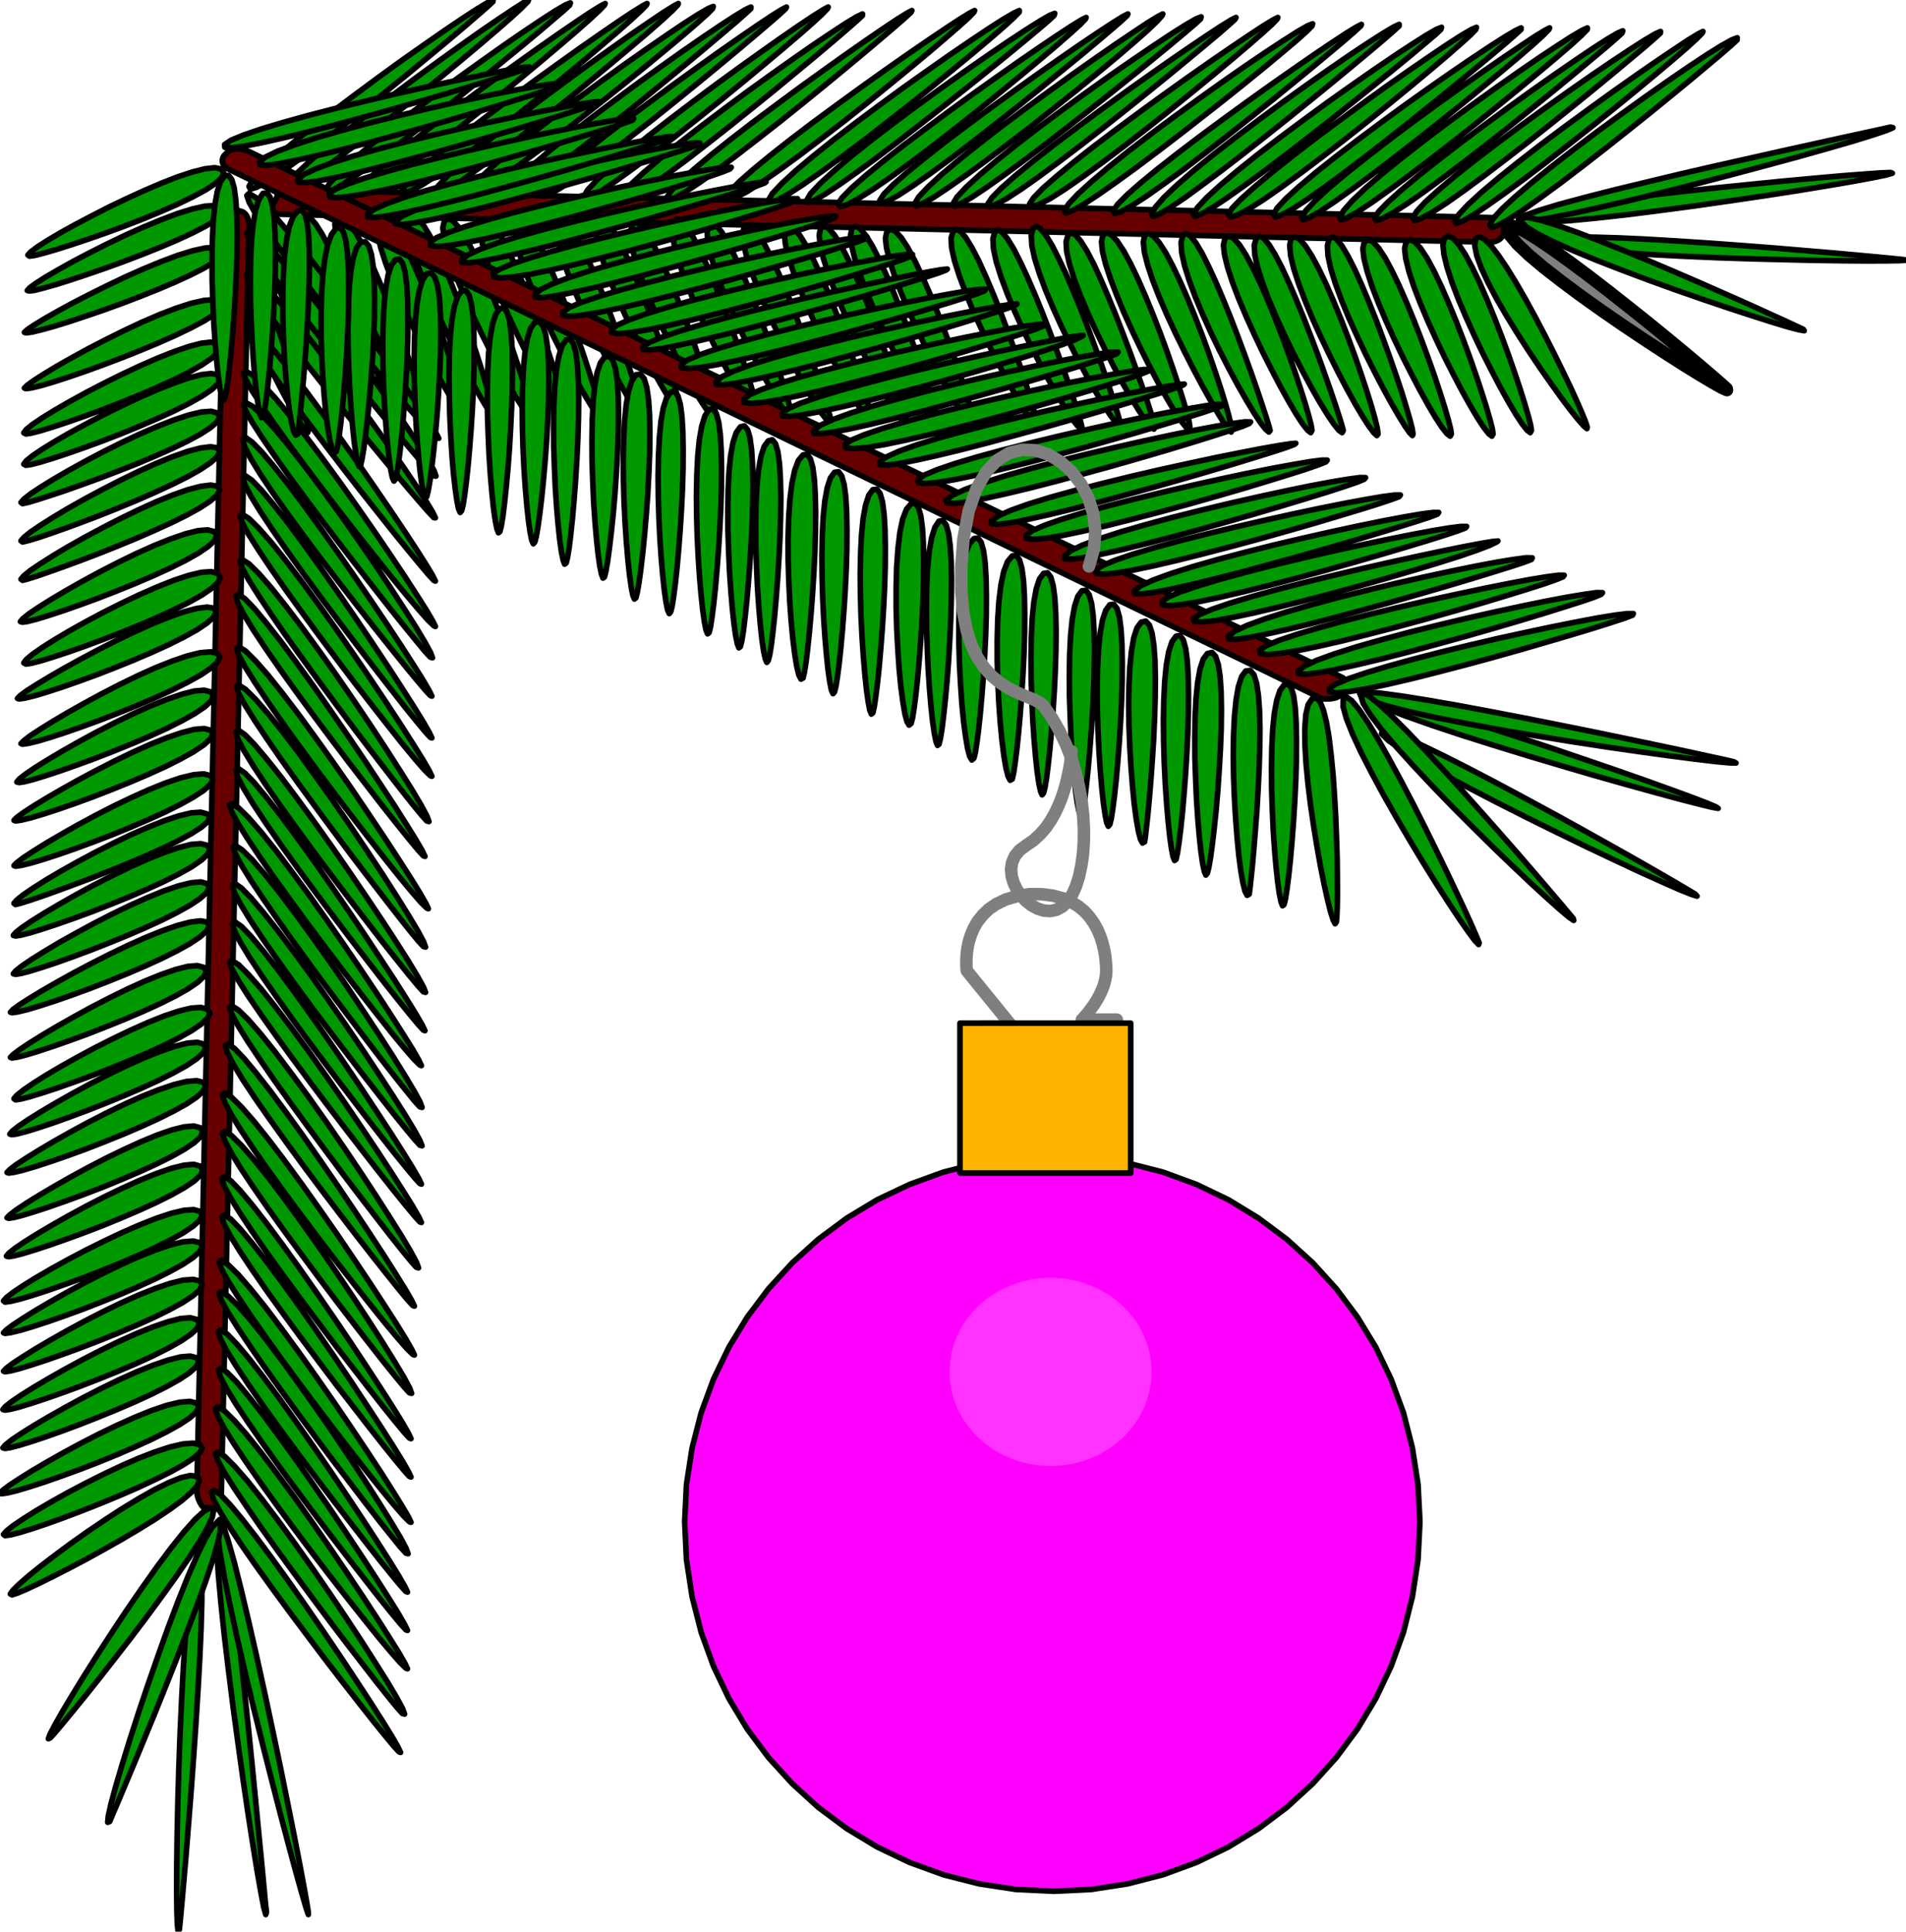
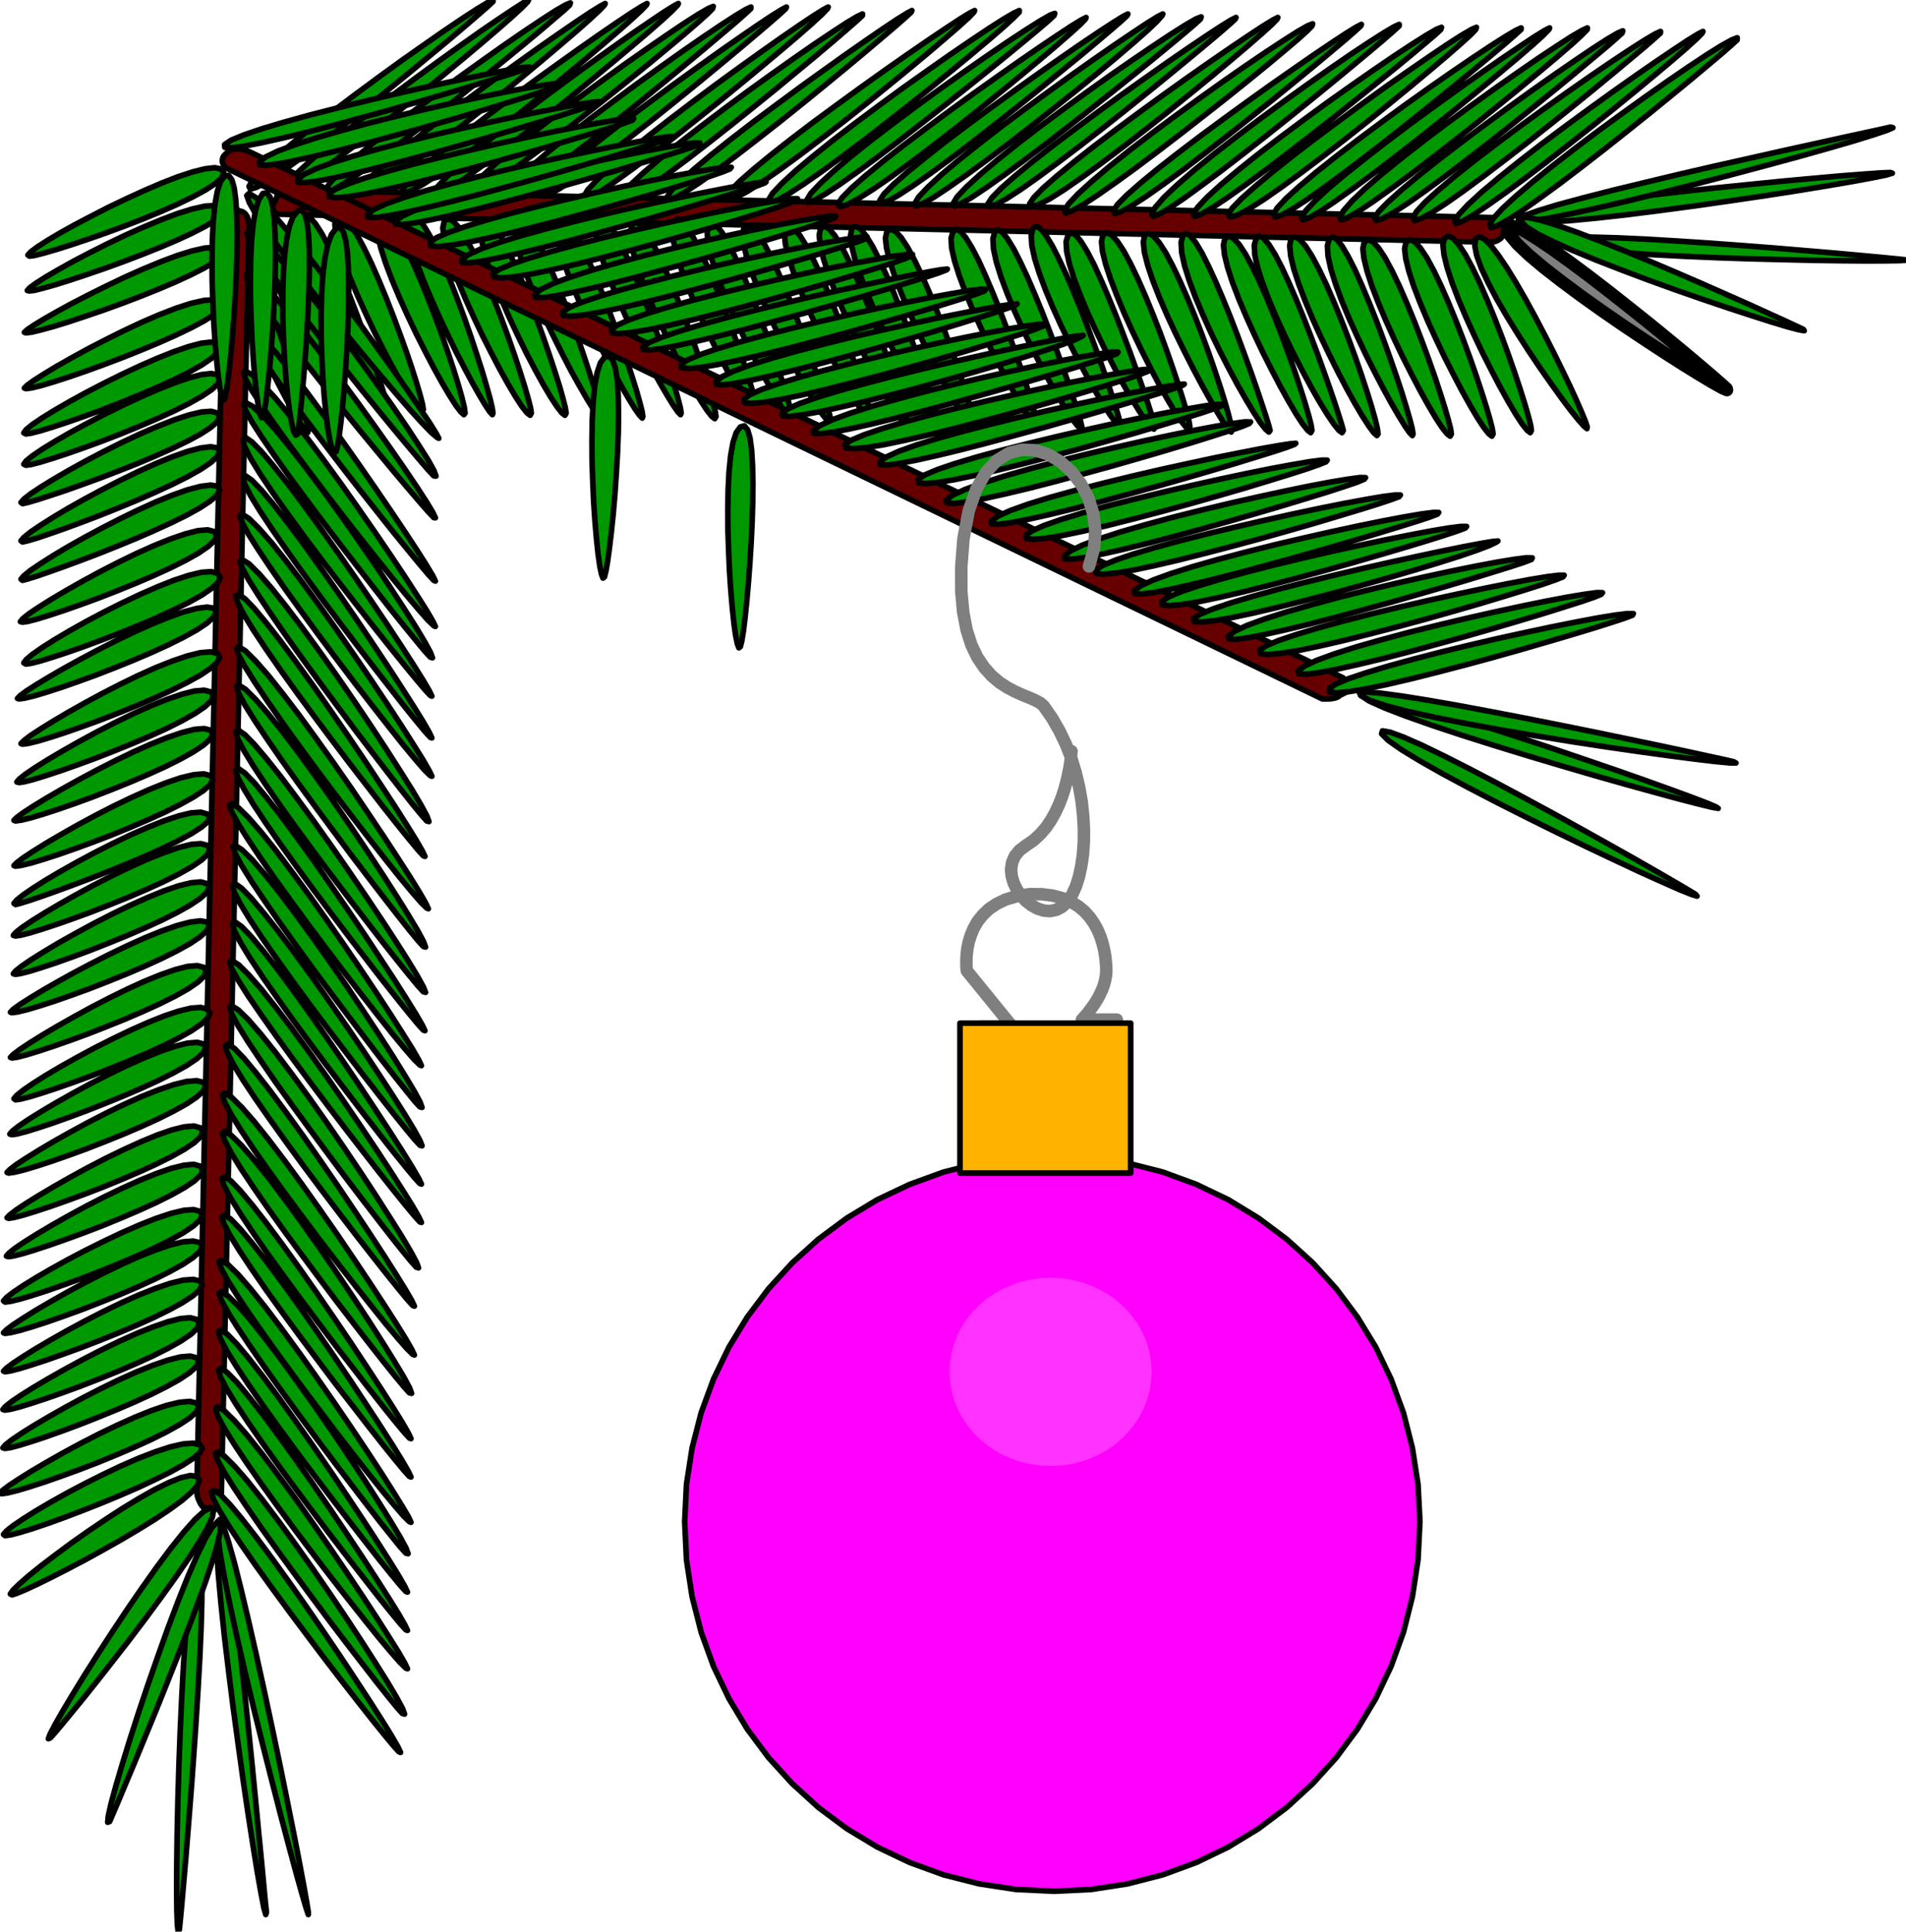
<svg xmlns="http://www.w3.org/2000/svg" width="1266" height="1282.467" fill-rule="evenodd" stroke-linecap="round" preserveAspectRatio="none" viewBox="0 0 18991 19238">
  <style>.pen1,.pen2{stroke:#7f7f7f;stroke-width:125;stroke-linejoin:round}.pen2{stroke:#000;stroke-width:56}.brush2{fill:#600}.brush3{fill:#009800}</style>
  <path fill="none" d="M9773 10225h313l-452-556-1-7-3-22-1-35v-45l3-54 7-60 13-65 21-67 29-69 38-67 51-64 62-60 77-52 92-44 109-32 128-21 123 1 109 14 96 26 84 35 73 45 62 51 52 58 43 62 35 64 28 66 21 66 16 65 11 61 6 57 4 50 1 43-3 46-8 45-12 45-15 43-19 42-20 40-22 38-23 36-23 32-22 30-20 26-19 22-15 17-12 14-8 8-2 2h347" class="pen1" />
  <path d="M2794 2134h-13l-12-3-10-3-10-5-9-6-8-6-7-7-5-8-4-9-3-8-2-9v-8l1-9 3-8 4-8 6-7 34-69v-6l3-7 3-6 12-12 7-6 9-6 9-5 10-4 11-5 36-9 13-2 26-2 12049 278 24 2 10 2 10 3 9 4 8 4 7 6 5 6 4 7 3 7 2 9v9l-1 10-3 11-4 12-5 12-35 35-1 13-3 12-3 11-5 10-14 18-8 7-10 7-10 6-11 6-11 4-12 4-12 3-13 2-13 1h-12z" class="pen2 brush2" />
  <path d="m7551 4114-12 22-31-24-49-63-63-96-74-125-81-147-86-164-86-175-85-181-79-181-71-176-60-164-44-148-27-126-5-97 20-65 32-26 43 22 53 63 60 98 66 128 70 152 72 169 72 180 70 186 67 184 62 178 55 166 45 146 35 121 23 90zm1493 104-12 16-31-28-50-66-63-99-74-125-82-148-86-164-89-176-86-181-82-181-74-176-63-166-48-150-31-129-11-102 14-70 38-20 47 26 56 66 63 100 67 130 70 152 73 169 72 180 70 186 67 185 63 179 56 166 47 149 38 124 27 95zm1771-4028 7-16-51 26-101 62-143 94-178 120-205 141-223 157-235 167-238 173-233 173-221 167-201 157-173 142-136 120-93 95-41 62 20 28 70-20 112-59 148-94 178-123 199-146 216-162 224-174 226-179 221-179 210-172 192-160 166-141 135-118 97-88zm8160 2396 15 6-65 4-134 2-193 1-242-2-279-4-307-7-324-8-330-11-327-14-311-16-287-19-252-22-206-25-149-27-82-32-10-26 68-17 135-8 193 1 240 7 277 13 304 18 321 21 327 24 323 25 310 26 286 24 251 23 207 19 153 15zm-139-868 19 7-65 19-139 28-200 37-252 43-293 48-323 50-340 50-349 50-346 46-331 42-306 34-271 26-223 15-166 3-96-12-20-28 65-32 139-36 200-38 252-40 293-40 323-41 341-40 348-38 346-35 331-33 307-28 270-24 223-17 166-12z" class="pen2 brush3" />
  <path d="m18836 1266 25 6-60 26-134 45-197 61-249 72-291 82-321 87-341 91-349 91-347 87-333 82-309 72-274 60-228 45-171 26-102 5-26-21 61-36 136-49 198-60 252-68 293-75 323-78 342-82 351-81 348-78 333-75 309-68 272-60 225-49 166-36z" class="pen2 brush3" />
  <path d="m17968 3280 9 14-56-10-114-30-162-49-201-64-232-76-254-86-267-93-271-98-266-100-252-98-230-95-198-89-159-80-109-68-51-54 6-34 66-3 118 25 161 49 197 69 225 85 245 98 258 106 261 111 257 111 245 108 226 100 198 90 163 74 119 55z" class="pen2 brush3" />
  <path d="m17204 3871 3 14-48-21-93-52-131-78-162-100-186-119-202-132-211-141-213-147-208-148-195-145-176-137-150-126-115-110-75-90-26-66 16-29 60 11 98 48 128 79 154 104 175 126 188 140 196 151 199 157 196 156 186 152 171 141 151 127 124 106 92 80z" style="fill:#7f7f7f;stroke:#000;stroke-width:125;stroke-linejoin:round" />
  <path d="m15815 4252-3 17-31-26-55-62-76-94-91-121-102-142-111-158-113-168-113-175-108-175-99-170-85-161-68-145-46-126-20-99 10-70 34-20 52 24 65 64 76 99 85 126 91 148 95 165 96 176 95 181 91 179 85 173 77 160 65 142 51 118 36 88zm-556 35-12 22-31-24-50-63-63-96-74-125-82-147-86-164-89-175-86-181-82-181-74-175-63-165-48-148-31-125-11-98 14-65 38-26 49 22 57 63 65 99 69 128 73 151 74 169 74 181 72 185 68 185 62 178 55 165 46 146 35 121 23 90zm-382 35-12 22-31-24-50-63-63-96-74-125-82-147-86-164-89-175-86-181-82-181-74-176-63-164-48-148-31-126-11-97 14-65 38-26 49 22 57 63 65 98 69 128 73 152 74 169 74 180 72 186 68 184 62 178 55 166 46 146 35 121 23 90zm-416 0-12 22-31-24-50-63-63-96-74-125-82-147-86-164-89-175-86-181-82-181-74-176-63-164-48-148-31-126-11-97 14-65 38-26 48 22 58 63 64 98 69 128 73 152 74 169 74 180 72 186 68 184 63 178 55 166 46 146 35 121 23 90zm-382 0-6 16-28-28-46-66-61-99-73-125-81-148-86-164-89-176-86-181-82-181-73-176-61-166-47-150-28-129-6-102 19-70 32-20 43 27 53 68 60 102 67 132 69 154 72 171 73 183 70 187 67 186 62 178 55 166 45 147 35 121 23 90zm-348 0-12 16-31-28-49-66-64-99-74-125-82-148-86-164-88-176-87-181-82-181-73-176-63-166-49-150-31-129-10-102 13-70 38-20 49 26 57 66 65 101 69 129 73 152 74 170 74 180 72 186 68 185 62 178 55 167 46 148 35 124 23 95zm-347-35-12 22-33-24-50-63-65-96-77-125-84-147-88-164-90-175-88-181-83-181-74-175-62-165-47-148-28-125-6-98 19-65 32-26 43 22 53 63 61 99 67 128 70 151 73 169 74 181 72 185 70 185 64 178 58 165 50 146 39 121 28 90zm-312 0-12 22-31-24-50-63-63-96-74-125-82-147-86-164-89-175-86-181-82-181-74-175-63-165-48-148-31-125-11-98 14-65 38-26 48 22 58 63 64 99 69 128 73 151 74 169 74 181 72 185 68 185 63 178 55 165 46 146 35 121 23 90zm-417 0-12 16-33-28-51-65-65-99-76-126-84-147-89-165-90-175-88-181-82-181-74-176-62-166-47-150-28-129-6-102 19-70 32-20 43 27 53 68 61 102 66 132 71 154 73 171 74 182 72 187 69 186 65 179 58 166 49 146 40 121 28 90zm-382 0-6 16-27-28-47-65-61-99-73-126-82-147-88-165-89-175-89-181-84-181-76-176-65-166-50-150-33-129-11-102 13-70 38-20 49 26 57 66 65 100 69 130 73 152 74 169 74 180 72 186 68 185 62 179 55 166 46 148 35 124 23 95zm-417-35-12 22-31-24-49-62-64-97-74-124-82-147-86-164-88-175-87-181-82-181-73-176-63-164-49-148-31-126-10-97 13-65 38-26 49 22 57 63 65 98 69 128 73 152 74 169 74 180 72 185 68 185 62 178 55 165 46 146 35 121 23 90zm-347 0-12 22-33-24-50-62-65-97-77-124-84-147-88-164-90-175-88-181-83-181-74-176-62-164-47-148-28-126-6-97 19-65 32-26 43 22 53 63 61 98 67 128 70 152 73 169 74 180 72 185 70 185 64 178 58 165 50 146 39 121 28 90zm-347-34-12 16-33-28-51-66-65-99-76-125-84-148-89-164-90-176-88-181-82-181-74-176-62-166-47-150-28-129-6-102 19-70 32-20 43 26 53 66 61 100 66 130 71 152 73 169 74 180 72 186 69 185 65 179 58 166 49 149 40 124 28 95zm-382 34-12 16-33-28-51-65-65-99-76-126-84-147-89-165-90-175-88-181-82-181-74-176-62-166-47-150-28-129-6-102 19-70 32-20 43 26 53 66 61 100 66 130 71 152 73 169 74 180 72 186 69 185 65 179 58 166 49 148 40 124 28 95zm-451-34-6 22-28-24-46-63-61-96-73-125-81-147-86-164-89-175-86-181-82-181-73-176-61-164-47-148-28-126-6-97 19-65 32-26 43 22 53 63 60 98 67 128 69 152 72 169 73 180 70 186 67 184 62 178 55 166 45 146 35 121 23 90zm-625 0-12 22-31-24-50-63-63-96-74-125-82-147-86-164-89-175-86-181-82-181-74-176-63-164-48-148-31-126-11-97 14-65 38-26 48 22 58 63 64 98 69 128 73 152 74 169 74 180 72 186 68 184 63 178 55 166 46 146 35 121 23 90zm-348 0-12 16-31-28-49-66-64-99-74-125-82-148-86-164-88-176-87-181-82-181-73-176-63-166-49-150-31-129-10-102 13-70 38-20 47 27 56 68 63 102 67 132 71 154 72 171 72 183 71 187 67 186 62 178 56 166 48 147 38 121 26 90zm-659-35-12 22-31-24-50-63-63-96-74-125-82-147-86-164-89-175-86-181-82-181-74-176-63-164-48-148-31-126-11-97 14-65 37-20 48 26 56 66 62 100 67 129 71 151 72 168 72 179 71 184 67 183 63 175 55 163 48 145 38 120 27 89zm-417 0-12 22-31-24-50-63-63-96-74-125-82-147-86-164-89-175-86-181-82-181-74-176-63-164-48-148-31-126-11-97 14-65 38-26 47 22 56 63 63 99 67 128 70 151 73 169 72 180 70 186 67 185 63 178 56 165 47 146 38 121 27 90zm-382 0-6 16-27-28-46-66-61-99-73-125-82-148-86-164-88-176-87-181-81-181-73-176-62-166-46-149-28-129-6-102 19-70 32-20 43 27 53 68 60 102 66 132 70 154 72 171 72 182 71 187 67 186 61 179 55 165 46 147 34 121 23 90zm-764-35-12 22-31-24-49-63-63-96-74-125-81-147-86-164-86-175-85-181-79-181-71-175-60-165-44-147-27-126-5-97 20-65 32-26 43 22 53 63 60 98 66 128 70 152 72 169 72 180 71 185 67 185 61 178 55 165 46 146 34 121 23 90zm-347-34-6 16-27-28-46-66-61-99-73-125-82-148-86-164-88-176-87-181-81-181-73-176-62-166-46-150-28-129-6-102 19-70 32-20 43 27 53 68 60 102 66 132 70 154 72 171 72 183 71 187 67 186 61 178 55 166 46 147 34 121 23 90zm-382 34-6 16-27-28-46-65-61-99-73-126-82-147-86-165-88-175-87-181-81-181-73-176-62-166-46-150-28-129-6-102 19-70 32-20 43 27 53 68 60 102 66 132 70 154 72 171 72 182 71 187 67 186 61 179 55 166 46 146 34 121 23 90zm-417 0-6 16-27-28-46-65-61-99-73-126-82-147-86-165-88-175-87-181-81-181-73-176-62-166-46-150-28-129-6-102 19-70 32-20 43 26 53 66 60 100 66 130 70 152 72 169 72 180 71 186 67 185 61 179 55 166 46 148 34 124 23 95zm-347-34-12 22-31-24-49-63-63-96-74-125-81-147-86-164-86-175-85-181-79-181-71-176-60-164-44-148-27-126-5-97 20-65 32-26 43 22 53 63 60 98 66 128 70 152 72 169 72 180 71 186 67 184 61 178 55 166 46 146 34 121 23 90zm-347 0-12 22-31-24-50-63-63-96-74-125-82-147-86-164-89-175-86-181-82-181-74-176-63-164-48-148-31-126-11-97 14-65 38-26 49 22 57 63 65 98 69 128 73 152 74 169 74 180 72 186 68 184 62 178 55 166 46 146 35 121 23 90zm-382 0-6 16-26-28-44-66-59-99-71-125-79-148-85-164-86-176-85-181-81-181-73-176-62-166-48-150-31-129-11-102 14-70 37-20 48 27 56 68 62 102 66 132 70 154 71 171 71 183 69 187 65 186 59 178 53 166 43 147 34 121 21 90zm-278 0-12 16-31-28-50-66-63-99-74-125-82-148-86-164-89-176-86-181-82-181-74-176-63-166-48-150-31-129-11-102 14-70 38-20 49 26 57 66 65 100 69 130 73 152 74 169 74 180 72 186 68 185 62 179 55 166 46 149 35 124 23 95zm-416-35-12 22-31-24-50-63-63-96-74-125-82-147-86-164-89-175-86-181-82-181-74-176-63-164-48-148-31-126-11-97 14-65 38-20 48 26 58 66 64 100 69 129 73 151 74 168 74 179 72 184 68 183 63 175 55 163 46 145 35 120 23 89zm-348 0-12 22-31-24-50-63-63-96-74-125-82-147-86-164-89-175-86-181-82-181-74-176-63-164-48-148-31-126-11-97 14-65 38-26 47 22 56 63 63 98 67 128 71 152 72 169 72 180 71 186 67 184 62 178 56 166 48 146 38 121 26 90zm-416 0-12 16-31-28-50-66-63-99-74-125-82-148-86-164-89-176-86-181-82-181-74-176-63-166-48-150-31-129-11-102 14-70 37-20 48 27 56 68 62 102 67 132 71 154 72 171 72 183 71 187 67 186 63 178 55 166 48 147 38 121 27 90zm-382 208-6 21-28-26-46-66-61-102-73-130-81-154-86-171-89-183-86-189-82-190-73-184-61-173-47-157-28-133-6-105 19-72 32-25 43 24 53 67 60 103 67 134 69 158 72 176 73 189 70 193 67 194 62 186 55 174 45 155 35 129 23 98zM17308 398l1-22-56 22-106 59-147 92-181 120-206 141-225 158-235 169-238 174-232 175-219 170-198 159-169 144-132 122-87 95-35 63 14 27 64-19 108-60 145-94 174-123 198-145 214-163 224-174 226-179 223-178 212-173 194-159 170-142 140-118 101-88zm-347-69 7-16-51 26-101 62-143 95-178 120-205 142-224 158-234 169-238 174-234 175-221 171-200 160-173 145-137 126-93 99-41 69 14 22 65-24 108-62 144-97 175-124 198-146 214-163 223-174 227-179 223-179 212-173 194-161 170-143 140-121 101-92zm-417 0 1-16-56 26-105 62-147 94-181 120-207 141-225 157-235 167-238 173-232 173-219 167-198 157-168 142-133 120-87 95-35 62 14 28 64-20 108-59 145-94 174-123 198-146 214-163 224-173 226-179 223-179 212-172 194-160 170-142 140-117 101-88zm-382 0 7-22-51 22-101 59-143 92-178 120-205 141-223 157-235 169-238 175-233 174-221 170-201 159-173 144-136 122-93 95-41 63 14 28 64-20 108-59 145-94 174-123 198-146 214-163 224-173 226-179 223-179 212-172 194-160 170-142 140-117 101-88zm-347-35 1-16-56 26-106 62-147 95-181 120-206 142-225 158-235 169-238 174-232 175-219 171-198 160-169 145-132 126-87 99-35 69 14 22 64-24 108-62 145-97 174-124 198-146 214-163 224-174 226-179 223-179 212-173 194-161 170-143 140-121 101-92zm-382 0 7-16-51 26-101 62-143 95-178 120-205 142-223 158-235 169-238 174-233 175-221 171-201 160-173 145-136 126-93 99-41 69 14 22 64-24 108-62 145-97 174-124 198-146 214-163 224-174 226-179 223-179 212-173 194-161 170-143 140-121 101-92zm-278 0 1-16-56 26-105 62-147 94-181 120-207 141-225 157-235 167-237 173-232 173-219 167-198 157-169 142-132 120-88 95-35 62 14 28 64-20 108-59 145-94 174-123 198-146 214-162 224-174 226-179 223-179 212-172 194-160 170-141 140-118 101-88zm-451 0 7-22-51 22-101 59-143 92-178 120-205 141-224 157-234 169-238 175-234 174-221 170-200 159-173 144-137 122-93 95-41 63 20 28 70-20 113-59 148-94 177-123 200-146 215-162 225-174 226-179 221-179 210-172 192-160 166-141 135-118 97-88zm-348 0 7-22-51 20-100 58-144 91-178 117-204 139-224 156-234 166-238 174-234 174-221 169-200 160-173 145-137 125-93 100-41 68 14 22 65-24 108-62 144-96 175-124 198-145 214-162 223-172 227-177 222-177 212-170 195-157 170-140 139-117 102-86zm-416-35 1-16-56 26-106 63-147 94-181 120-206 142-225 158-235 169-238 175-232 175-219 170-198 160-169 146-132 125-87 100-35 68 14 21 64-24 108-64 145-98 174-127 198-148 214-165 224-176 226-180 223-180 212-173 194-160 170-142 140-118 101-88zm-382 0 7-16-51 26-101 62-143 94-178 120-205 142-223 156-235 168-238 173-233 172-221 168-201 157-173 142-136 120-93 94-41 63 14 27 64-19 108-60 145-94 174-123 198-145 214-163 224-174 226-179 223-178 212-173 194-159 170-142 140-118 101-88zm-486 0 7-22-51 20-101 58-143 91-178 117-205 139-224 156-234 167-238 173-234 174-221 169-200 160-173 146-137 125-93 99-41 69 14 22 66-24 110-62 146-96 177-124 200-145 216-162 226-173 227-177 224-176 212-170 194-158 168-140 137-116 97-87zm-347-69 7-16-51 26-101 62-143 94-178 120-205 141-224 157-234 167-238 173-234 173-221 167-200 157-173 142-137 120-93 95-41 62 20 28 70-20 113-59 148-94 177-123 200-146 215-162 225-174 226-179 221-179 210-172 192-160 166-141 135-118 97-88zm-417 0 7-16-51 26-101 62-143 94-178 120-205 141-223 157-235 167-238 173-233 173-221 167-201 157-173 142-136 120-93 95-41 62 14 28 64-20 108-59 145-94 174-123 198-146 214-162 224-174 226-179 223-179 212-172 194-160 170-141 140-118 101-88zm-347 0 7-22-51 20-101 58-143 90-178 118-205 139-224 155-234 167-238 173-234 174-221 170-200 160-173 145-137 125-93 99-41 69 14 22 65-24 108-62 144-96 175-124 198-145 214-162 223-172 227-177 223-177 212-170 194-157 170-140 140-117 101-86zm-382-35 7-16-51 26-101 62-143 95-178 120-205 142-224 158-234 169-238 174-234 175-221 171-200 160-173 145-137 126-93 99-41 69 14 22 66-24 110-62 146-97 177-124 200-146 216-163 226-174 227-179 224-178 212-173 194-161 168-144 137-121 97-92zm-348 0 7-16-51 26-100 62-144 94-178 120-204 141-224 157-234 167-238 173-234 173-221 167-200 158-173 141-137 121-93 94-41 63 14 27 65-19 108-60 144-94 175-123 198-145 214-163 223-174 227-179 222-178 212-173 195-159 170-142 139-118 102-88zm-729 0 7-22-51 20-100 58-144 91-178 117-204 139-224 156-235 167-238 173-233 174-221 169-201 160-172 146-137 125-93 99-41 69 14 22 65-24 108-62 144-96 175-124 198-145 214-162 223-173 227-177 222-176 212-170 195-158 170-140 139-116 102-87zm-347-34 1-16-56 26-106 62-147 94-181 121-208 142-225 158-237 168-239 175-235 175-222 170-201 161-173 145-137 126-93 99-41 69 20 22 70-24 112-62 149-97 178-124 200-146 217-163 225-174 228-179 224-179 213-173 195-161 170-143 140-121 101-92zm-451 0 7-16-51 26-101 62-143 94-178 120-205 141-224 157-234 167-238 173-234 172-221 168-200 157-173 142-137 120-93 94-41 63 20 28 70-20 113-59 148-94 177-123 200-146 215-163 225-173 226-179 221-179 210-172 192-160 166-142 135-117 97-88zm-625 0 7-16-49 26-100 62-141 94-175 120-202 141-220 157-232 167-234 173-231 172-218 168-198 157-170 142-135 120-92 94-41 63 14 28 63-20 106-59 143-94 172-123 194-146 211-163 221-173 223-179 220-179 209-172 192-160 168-142 137-117 101-88zm-486 34 1-16-55 26-104 62-144 94-179 120-203 141-222 157-232 167-234 173-229 173-216 167-196 158-166 141-131 121-87 94-34 63 14 27 63-19 106-60 143-94 172-123 194-145 211-163 221-174 223-179 220-178 209-173 192-159 168-142 137-118 101-88zm-348-69 7-16-49 26-99 62-141 94-176 121-201 142-221 158-231 168-235 175-230 175-218 170-198 161-171 145-135 126-92 99-40 69 13 22 64-24 106-62 142-97 172-124 195-146 211-163 220-174 224-179 219-179 209-173 192-161 168-143 138-121 100-92zm-416 0 7-16-49 26-100 62-141 94-175 120-202 141-220 157-232 167-234 173-231 172-218 168-198 157-170 142-135 120-92 94-41 63 14 28 63-20 106-59 143-94 172-123 194-146 211-163 221-173 223-179 220-179 209-172 192-160 168-142 137-117 101-88zm-348 0 1-16-55 26-103 62-145 94-178 120-204 141-221 157-232 167-234 173-229 172-216 168-196 157-166 142-131 120-87 94-34 63 13 28 64-20 106-59 142-94 172-123 195-146 211-163 220-173 224-179 219-179 209-172 192-160 168-142 138-117 100-88zm-381 0 7-22-49 20-100 58-141 90-175 118-202 139-221 155-231 167-235 173-230 174-218 170-198 160-171 145-135 125-92 99-40 69 14 22 64-24 108-62 145-96 174-124 197-145 213-162 222-173 225-177 220-176 209-170 191-158 167-140 134-116 97-87zm-348-35 7-16-49 26-99 62-141 95-176 120-201 142-221 158-231 169-235 174-230 175-218 171-198 160-171 145-135 126-92 99-40 69 13 22 64-24 106-62 142-97 172-124 195-146 211-163 220-174 224-179 219-179 209-173 192-161 168-143 138-121 100-92zm-312 0 7-16-49 26-100 62-141 94-175 120-202 141-220 157-232 167-234 173-231 173-218 167-198 157-170 142-135 120-92 95-41 62 20 28 68-20 111-59 146-94 175-123 197-146 212-162 221-174 223-179 218-179 207-172 189-160 165-141 133-118 95-88zm-417 0 7-16-49 26-100 62-141 94-175 120-202 141-220 157-232 167-234 173-230 173-218 167-198 157-171 142-135 120-92 95-40 62 19 28 69-20 111-59 146-94 175-123 196-146 212-162 221-174 223-179 218-179 207-172 189-160 165-141 133-118 95-88zm-347 0 7-22-49 20-100 58-141 91-175 117-202 139-220 156-232 166-234 174-231 174-218 169-198 160-170 145-135 125-92 100-41 68 14 22 63-24 106-62 143-96 172-124 194-145 211-162 221-172 223-177 220-177 209-170 192-157 168-140 137-117 101-86zm-417-35 7-16-49 26-99 63-141 94-176 120-201 142-221 158-231 169-235 175-230 175-218 170-198 160-171 146-135 125-92 100-40 68 13 22 64-24 106-62 142-97 172-124 195-146 211-163 220-174 224-179 219-178 209-173 192-161 168-144 138-121 100-92zm-347 0 1-16-55 26-103 62-145 94-178 120-204 142-222 156-232 168-234 173-229 172-216 168-195 157-167 142-131 120-87 94-34 63 14 27 63-19 106-60 143-94 172-123 194-145 211-163 221-174 223-179 220-178 209-173 192-159 168-142 137-118 101-88z" class="pen2 brush3" />
  <path d="M2238 2134v-12l1-12 2-10 3-10 4-9 4-8 6-7 6-5 7-4 8-3 8-2h10l10 1 11 3 12 4 13 5 34 35 12 1 12 3 11 3 10 5 10 7 8 7 8 8 7 10 6 10 5 11 4 11 4 12 3 13 2 12 2 26-277 12708-1 13-1 12-2 10-3 10-4 9-4 8-6 7-6 5-7 4-7 3-9 2h-9l-10-1-11-3-12-4-12-6h-70l-7-6-7-8-6-8-6-9-12-20-15-33-4-12-4-13-3-12-4-26-1-13v-13z" class="pen2 brush2" />
  <path d="m225 7412-16-6 28-29 65-50 99-65 126-78 147-87 165-93 175-95 181-93 181-88 176-79 166-66 150-51 129-32 102-8 70 17 20 39-26 50-66 59-100 67-130 72-152 76-169 77-180 77-186 75-185 72-179 65-166 58-148 48-124 37-95 23zm-70 1597-16-12 28-33 66-53 98-67 125-79 147-87 164-92 173-93 180-91 179-86 173-76 162-65 146-49 124-30 97-7 64 18 26 33-22 45-63 54-98 63-128 69-152 74-169 76-180 77-186 75-184 73-178 67-166 61-146 52-121 41-90 28zm4028 1598 16 6-26-55-62-108-95-152-120-188-142-217-158-236-169-248-174-251-175-246-171-232-160-212-145-181-126-144-99-97-69-44-22 16 24 69 62 115 97 154 124 185 146 210 163 226 174 237 179 239 179 236 173 223 161 205 143 180 121 146 92 106zm-2396 8611-12 19-8-67-5-142-2-204 1-257 4-297 7-326 10-345 13-351 16-348 18-331 21-305 24-267 26-217 29-157 32-86 26-7 17 74 8 146-1 206-7 256-13 295-18 322-21 340-24 347-25 342-26 328-24 301-23 265-19 217-15 159zm868-174-7 24-19-67-28-144-37-210-43-265-48-309-50-340-50-360-50-368-46-366-42-351-34-325-26-287-15-238-3-177 12-106 22-16 27 71 31 149 34 214 37 268 39 310 39 341 39 361 39 368 37 364 34 349 31 322 28 284 22 234 16 172z" class="pen2 brush3" />
  <path d="M3072 19044v24l-22-65-42-143-58-208-71-263-81-306-87-338-91-359-91-367-87-364-81-351-71-326-58-289-42-241-22-182 1-111 21-22 36 67 48 146 60 212 67 267 74 311 78 342 80 362 79 370 77 366 71 351 65 324 56 286 44 235 31 173z" class="pen2 brush3" />
  <path d="m1093 18141-20 8 6-62 27-122 47-173 63-214 76-247 87-270 95-282 100-287 101-282 101-267 97-243 91-209 81-167 69-115 55-54 29 14-2 75-28 128-50 172-70 209-86 238-97 257-104 270-109 274-109 271-106 257-98 238-88 209-72 172-55 128zm-591-833-20 9 17-46 49-94 76-134 100-167 118-192 133-210 143-220 149-224 150-218 147-207 139-186 128-160 111-125 91-84 67-34 29 25-13 68-49 107-81 139-106 165-128 185-143 199-152 206-158 209-158 203-151 193-141 177-125 153-103 125-76 90zm-382-1424-17-9 26-37 62-61 94-82 120-97 142-108 156-116 168-119 173-117 172-112 168-102 157-89 142-70 120-48 94-22 64 9 26 36-19 54-60 68-94 81-123 90-145 97-163 101-174 103-179 101-178 98-173 91-159 81-142 70-118 55-88 37zm-69-590-16-12 28-33 66-53 99-67 125-79 148-87 164-92 176-93 181-91 181-86 176-77 166-64 149-49 129-30 102-8 70 18 20 34-26 45-66 56-100 65-130 72-152 75-169 79-180 78-186 77-185 73-179 68-166 60-148 50-124 38-95 25zm-35-417-16-6 28-29 66-50 99-65 125-78 148-87 164-93 176-95 181-93 181-87 176-79 166-67 150-51 129-31 102-9 70 18 20 39-26 50-66 59-100 66-130 72-152 76-169 77-180 77-186 76-185 71-179 65-166 58-149 48-124 37-95 23zm35-451-22-6 24-29 63-50 96-65 125-78 147-87 164-93 175-95 181-93 181-88 176-79 164-66 148-51 126-32 97-8 65 17 20 39-26 50-66 59-100 67-129 72-151 76-168 77-179 77-184 75-183 72-175 65-163 58-145 48-120 37-89 23zm0-382-22-6 24-29 63-50 96-65 125-78 147-87 164-93 175-95 181-93 181-88 176-79 164-66 148-51 126-32 97-8 65 17 26 39-22 50-63 59-99 67-128 72-151 76-169 77-180 77-186 75-185 72-178 65-165 58-146 48-121 37-90 23zm0-382-16-6 28-29 66-50 99-65 125-78 148-87 164-93 176-95 181-93 181-88 176-79 166-66 149-51 129-32 102-8 70 17 20 39-27 50-68 59-102 67-132 72-154 76-171 77-182 77-187 75-186 72-179 65-165 58-147 48-121 37-90 23zm0-382-16-6 28-29 66-50 99-65 125-78 148-87 164-93 176-95 181-93 181-88 176-79 166-66 149-51 129-32 102-8 70 17 20 39-26 50-66 59-100 67-130 72-152 76-169 77-180 77-186 75-185 72-179 65-166 58-148 48-124 37-95 23zm0-312-16-12 29-33 68-53 100-67 128-79 150-87 166-92 177-93 183-91 182-86 176-77 165-65 148-49 126-30 97-7 65 18 20 39-26 50-66 59-100 67-130 72-152 76-169 77-180 77-186 75-185 72-179 65-166 58-148 48-124 37-95 23zm35-452-22-6 24-29 63-50 96-65 125-78 147-87 164-93 175-95 181-93 181-87 175-79 165-67 147-51 126-31 97-9 65 18 26 39-22 50-63 59-98 66-128 72-152 76-169 77-180 77-185 76-185 71-178 65-165 58-146 48-121 37-90 23zm0-382-16-6 28-29 65-50 98-65 126-78 147-87 163-93 174-95 179-93 179-87 173-79 162-67 146-51 124-31 97-9 64 18 26 39-22 50-63 59-98 66-128 72-152 76-169 77-180 77-185 76-185 71-178 65-165 58-146 48-121 37-90 23zm0-451-16-6 28-29 65-50 99-65 126-78 147-87 165-93 175-95 181-93 181-88 176-79 166-66 150-51 129-32 102-8 70 17 20 39-26 50-66 59-100 67-130 72-152 76-169 77-180 77-186 75-185 72-179 65-166 58-148 48-124 37-95 23zm34-382-22-6 24-29 63-50 96-65 125-78 147-87 164-93 175-95 181-93 181-88 176-79 164-66 148-51 126-32 97-8 65 17 20 39-26 50-66 59-100 67-129 72-151 76-168 77-179 77-184 75-183 72-175 65-163 58-145 48-120 37-89 23zm35-347-16-12 28-33 66-53 98-67 125-79 147-87 164-92 173-93 180-91 179-86 173-77 162-65 146-49 124-30 97-7 64 18 26 39-22 50-63 59-98 67-128 72-152 76-169 77-180 77-186 75-184 72-178 65-166 58-146 48-121 37-90 23zm-35-417-16-6 28-29 66-50 98-65 125-78 147-87 164-93 173-95 180-93 179-88 173-79 162-66 146-51 124-32 97-8 64 17 26 39-22 50-63 59-98 67-128 72-152 76-169 77-180 77-186 75-184 72-178 65-166 58-146 48-121 37-90 23zm0-451-16-5 28-29 66-48 99-63 125-76 148-85 164-91 176-93 181-92 181-87 176-79 166-67 150-53 129-34 102-13 70 12 20 39-26 50-66 59-100 67-130 72-152 76-169 77-180 77-186 75-185 72-179 65-166 58-149 48-124 37-95 23zm35-382-22-6 24-29 63-50 96-65 125-78 147-88 164-92 175-95 181-93 181-88 176-79 164-67 148-51 126-31 97-9 65 18 20 39-26 50-66 59-100 67-129 72-151 76-168 77-179 77-184 75-183 72-175 65-163 58-145 48-120 37-89 23zm0-382-22-6 24-29 63-50 96-65 125-78 147-87 164-93 175-95 181-93 181-88 176-79 164-66 148-51 126-32 97-8 65 17 26 39-22 50-63 59-98 67-128 72-152 76-169 77-180 77-186 75-184 72-178 65-166 58-146 48-121 37-90 23zm0-695-16-6 28-29 66-50 99-65 125-78 148-87 164-93 176-95 181-93 181-87 176-79 166-67 150-51 129-31 102-9 70 18 20 39-26 50-66 59-101 66-129 72-152 76-170 77-180 77-186 76-185 71-178 65-167 58-148 48-124 37-95 23zm0-451-16-6 29-29 68-50 100-65 128-78 150-87 166-93 178-95 182-93 182-88 176-79 165-66 149-51 125-32 98-8 65 17 20 39-26 50-66 59-101 67-129 72-152 76-170 77-180 77-186 75-185 72-178 65-167 58-148 48-124 37-95 23zm35-382-22-6 24-29 63-50 96-65 125-78 147-87 164-93 175-95 181-93 181-88 175-79 165-66 148-51 125-32 98-8 65 17 26 39-22 50-63 59-99 67-128 72-151 76-169 77-181 77-185 75-185 72-178 65-165 58-146 48-121 37-90 23zm0-833-16-5 28-29 65-48 99-63 126-76 147-85 165-91 175-93 181-92 181-87 176-79 166-67 150-53 129-34 102-13 70 12 20 39-26 50-66 59-100 67-130 72-152 76-169 77-180 77-186 75-185 72-179 65-166 58-148 48-124 37-95 23zm69-347-22-12 24-33 63-53 96-67 125-79 147-87 164-92 175-93 181-91 181-86 176-77 164-65 148-49 126-30 97-7 65 18 26 39-22 50-63 59-98 67-128 72-152 75-169 78-180 77-186 75-184 71-178 66-166 58-146 48-121 37-90 23zm-34-417-22-6 24-29 62-50 97-65 124-78 147-87 164-93 175-95 181-93 181-88 176-79 164-66 148-51 126-32 97-8 65 17 26 39-22 50-63 59-98 67-128 72-152 76-169 77-180 77-185 75-185 72-178 65-165 58-146 48-121 37-90 23zm0-417-16-12 28-33 65-53 99-67 126-80 147-88 165-93 175-94 181-93 181-88 176-80 166-68 150-53 129-34 102-13 70 12 20 39-27 50-68 59-102 67-132 73-154 76-171 78-182 79-187 77-186 74-179 68-166 61-146 52-121 42-90 28zm0-382-16-12 28-33 65-53 99-67 126-80 147-88 165-93 175-94 181-93 181-88 176-80 166-68 150-53 129-34 102-13 70 12 20 39-26 50-66 59-100 67-130 73-152 76-169 78-180 79-186 77-185 74-179 68-166 61-148 52-124 42-95 28zm0-382-16-12 29-33 67-53 101-67 128-79 150-87 166-92 177-93 182-91 183-86 176-76 165-65 148-49 126-30 97-7 65 18 20 39-26 49-66 57-100 65-130 70-152 73-169 75-180 76-186 73-185 71-179 65-166 59-148 49-124 40-95 28zm34-382-22-11 24-33 63-51 96-65 125-77 147-85 164-89 175-92 181-89 181-85 176-77 164-65 148-51 126-33 97-11 65 12 26 39-22 50-63 59-98 66-128 72-152 76-169 77-180 77-186 76-184 71-178 65-166 58-146 48-121 37-90 23zm0-312-22-11 24-33 63-51 96-65 125-77 147-85 164-90 175-91 181-90 181-85 176-77 164-65 148-51 126-33 97-11 65 12 26 39-22 50-63 59-98 67-128 72-152 76-169 77-180 77-186 75-184 72-178 65-166 58-146 48-121 37-90 23zm0-451-16-6 28-28 66-48 99-63 125-76 148-84 164-90 176-91 181-90 181-85 176-76 166-64 150-49 129-29 102-8 70 18 20 33-26 45-66 54-100 63-130 69-152 73-169 75-180 75-186 74-185 70-179 65-166 57-149 48-124 37-95 23zm0-556-16-5 29-27 68-46 100-61 128-73 150-82 167-86 177-88 182-87 182-81 177-73 165-62 148-46 126-28 97-6 65 18 20 33-26 43-66 53-100 60-130 66-152 70-169 72-180 72-186 71-185 67-179 61-166 55-149 46-124 34-95 23zm35-417-22-5 24-27 63-46 96-61 125-73 147-82 164-86 175-88 181-87 181-81 176-73 164-62 148-46 126-28 97-6 65 18 26 33-22 43-63 53-99 60-128 66-151 70-169 72-180 72-186 71-185 67-178 61-165 55-146 46-121 34-90 23zm0-347-16-11 28-31 66-50 98-63 125-74 147-82 164-86 173-89 180-86 179-82 173-74 162-63 146-48 124-31 97-11 64 13 26 39-22 49-63 57-99 65-128 69-151 73-169 74-180 74-186 72-185 68-178 62-165 55-146 46-121 35-90 23zm3681 14896 16 6-26-55-62-108-94-152-120-188-142-217-156-236-168-248-173-251-172-245-168-233-157-211-142-182-120-143-94-98-63-43-28 16 20 69 59 115 94 153 123 185 146 210 163 226 174 237 179 239 178 236 172 223 160 205 142 180 118 146 88 106zm34-382 22 6-20-55-58-108-90-152-118-188-139-217-155-236-167-248-173-251-174-245-170-233-160-211-145-182-125-143-99-98-69-43-22 16 24 69 62 115 96 153 124 185 145 210 162 226 173 237 177 239 176 236 170 223 158 205 140 180 116 146 87 106zm35-451 16 6-26-55-62-108-95-152-120-188-142-217-158-236-169-248-174-251-175-246-171-232-160-212-145-181-126-144-99-97-69-44-22 22 24 74 62 117 97 156 124 186 146 209 163 226 174 235 179 238 179 233 173 221 161 203 143 178 121 144 92 105zm0-382 16 6-26-55-62-108-94-152-120-188-141-217-157-236-167-248-173-251-173-246-167-232-157-212-142-181-120-144-95-97-62-44-28 16 20 69 59 115 94 154 123 185 146 210 162 226 174 237 179 239 179 236 172 223 160 205 141 180 118 146 88 106zm0-382 16 6-26-55-62-108-94-152-120-188-141-217-157-236-167-248-173-251-173-245-167-233-157-211-142-182-120-143-95-98-62-43-28 16 20 69 59 115 94 153 123 185 146 210 162 226 174 237 179 239 179 236 172 223 160 205 141 180 118 146 88 106zm0-382 22 6-20-55-58-108-91-152-117-188-139-217-156-236-166-248-174-251-174-245-169-233-160-211-145-182-125-143-100-98-68-43-22 16 24 69 62 115 96 153 124 185 145 210 162 226 172 237 177 239 177 236 170 223 157 205 140 180 117 146 86 106zm35-313 16 6-26-55-63-107-94-152-120-189-142-216-158-236-169-248-175-251-175-246-170-232-160-212-146-181-125-144-100-97-68-44-22 16 24 69 62 115 97 154 124 185 146 209 163 227 174 237 179 239 178 235 173 224 161 205 144 179 121 146 92 106zm0-451 16 6-26-55-62-108-94-152-120-188-142-217-156-236-168-248-173-251-172-245-168-233-157-211-142-182-120-143-94-98-63-43-27 16 19 69 60 115 94 153 123 185 145 210 163 226 174 237 179 239 178 236 173 223 159 205 142 180 118 146 88 106zm0-382 16 6-26-55-62-108-94-152-120-188-142-217-156-236-168-248-173-251-172-245-168-233-157-211-142-182-120-143-94-98-63-43-27 16 19 69 60 115 94 153 123 185 145 210 163 226 174 237 179 239 178 236 173 223 159 205 142 180 118 146 88 106zm0-451 22 6-20-55-58-108-91-152-117-188-139-217-156-236-167-248-173-251-174-246-169-232-160-212-146-181-125-144-99-97-69-44-22 22 24 74 62 117 96 156 124 186 145 209 162 226 173 235 177 238 176 233 170 221 158 203 140 178 116 144 87 105zm34-382 16 6-26-55-62-108-94-152-121-188-142-217-158-236-168-248-175-251-175-246-170-232-161-212-145-181-126-144-99-97-69-44-22 22 24 74 62 117 97 156 124 186 146 209 163 226 174 235 179 238 179 233 173 221 161 203 143 178 121 144 92 105zm0-487 16 6-26-55-62-107-94-152-120-189-141-216-157-236-167-248-173-251-172-246-168-232-157-212-142-181-120-144-94-97-63-44-28 16 20 69 59 115 94 154 123 185 146 209 163 227 173 237 179 239 179 235 172 224 160 205 142 179 117 146 88 106zm35-381 22 6-20-55-58-108-90-152-118-188-139-217-155-236-167-248-173-251-174-246-170-232-160-212-145-181-125-144-99-97-69-44-22 16 24 69 62 115 96 154 124 185 145 210 162 226 173 237 177 239 176 236 170 223 158 205 140 180 116 146 87 106zm35-452 16 6-26-55-62-108-95-152-120-188-142-217-158-236-169-248-174-251-175-245-171-233-160-211-145-182-126-143-99-98-69-43-21 16 24 69 64 115 98 154 127 185 148 209 165 227 176 237 180 239 180 235 173 224 160 205 142 179 118 146 88 106zm0-382 16 6-26-55-62-107-94-153-120-188-141-216-157-237-167-247-173-251-173-246-167-233-157-211-142-182-120-143-95-98-62-43-28 16 20 69 59 115 94 154 123 185 146 209 162 227 174 237 179 239 179 235 172 224 160 205 141 179 118 146 88 106zm0-382 22 6-22-55-59-107-92-152-120-189-141-216-157-236-169-248-175-251-174-246-170-232-159-212-144-181-122-144-95-97-63-44-28 16 20 69 59 115 94 154 123 185 146 209 162 227 174 237 179 239 179 235 172 224 160 205 141 179 118 146 88 106zm0-382 22 6-20-55-58-107-91-152-117-189-139-216-156-236-166-248-174-251-174-246-169-232-160-212-145-181-125-144-100-97-68-44-22 16 24 69 62 115 96 154 124 185 145 209 162 227 172 237 177 239 177 235 170 224 157 205 140 179 117 146 86 106zm35-764 16 6-26-55-62-107-94-152-120-189-142-216-156-236-168-248-173-251-172-246-168-232-157-212-142-181-120-144-94-97-63-44-27 16 19 69 60 115 94 154 123 185 145 209 163 227 174 237 179 239 178 235 173 224 159 205 142 179 118 146 88 106zm0-382 22 6-22-55-59-107-92-152-120-189-141-216-158-236-169-248-174-251-175-246-170-232-159-212-144-181-122-144-95-97-63-44-27 16 19 69 60 115 94 154 123 185 145 209 163 227 174 237 179 239 178 235 173 224 159 205 142 179 118 146 88 106zm0-451 22 6-20-55-58-108-91-152-117-188-139-217-156-236-167-248-173-251-174-245-169-233-160-211-146-182-125-143-99-98-69-43-22 16 24 69 62 115 96 153 124 185 145 210 162 226 173 237 177 239 176 236 170 223 158 205 140 180 116 146 87 106zm34-382 16 6-26-55-62-108-94-152-121-188-142-217-158-236-168-248-175-251-175-245-170-233-161-211-145-182-126-143-99-98-69-43-22 16 24 69 62 115 97 154 124 185 146 209 163 227 174 237 179 239 179 235 173 224 161 205 143 179 121 146 92 106zm-34-521 16 6-26-55-62-107-94-152-120-189-142-216-156-236-168-248-173-251-172-246-168-232-157-212-142-181-120-144-94-97-63-44-27 16 19 69 60 115 94 154 123 185 145 209 163 227 174 237 179 239 178 235 173 224 159 205 142 179 118 146 88 106zm34-347 22 6-20-55-58-108-90-152-118-188-139-217-155-236-167-248-173-251-174-245-170-233-160-211-145-182-125-143-99-98-69-43-22 16 24 69 62 115 96 153 124 185 145 210 162 226 173 237 177 239 176 236 170 223 158 205 140 180 116 146 87 106zm35-451 16 6-26-55-62-108-95-152-120-188-142-217-158-236-169-248-174-251-175-245-171-233-160-211-145-182-126-143-99-98-69-43-22 16 24 69 62 115 97 153 124 185 146 210 163 226 174 237 179 239 179 236 173 223 161 205 143 180 121 146 92 106zm0-382 16 6-26-55-62-108-94-152-120-188-141-217-157-236-167-248-173-251-173-245-167-233-157-211-142-182-120-143-95-98-62-43-28 16 20 69 59 115 94 153 123 185 146 210 162 226 174 237 179 239 179 236 172 223 160 205 141 180 118 146 88 106zm0-417 16 7-26-54-62-106-94-150-120-186-141-214-157-233-167-244-173-248-173-242-167-230-157-209-142-179-120-142-95-96-62-43-28 22 20 72 59 116 94 153 123 183 146 206 162 223 174 232 179 234 179 230 172 219 160 200 141 175 118 143 88 104zm0-382 22 7-20-54-58-106-90-150-118-185-139-213-155-232-167-243-173-246-174-240-170-227-160-205-145-176-125-137-99-91-69-37-22 16 24 67 62 111 96 149 124 180 145 204 162 220 172 230 177 233 177 229 170 218 157 200 140 174 117 143 86 104zm35-312 16 7-26-54-62-106-95-150-120-185-142-213-158-232-169-243-174-246-175-240-171-227-160-205-145-176-126-137-99-91-69-37-22 16 24 66 62 112 97 149 124 179 146 204 163 220 174 230 179 234 178 228 173 218 161 200 144 175 121 143 92 104zm0-452 16 7-26-53-62-104-94-148-120-183-141-210-157-230-167-241-173-245-173-239-167-227-158-206-141-177-121-140-94-95-63-43-27 16 19 66 60 112 94 149 123 179 145 204 163 220 174 230 179 233 178 229 173 218 159 200 142 174 118 143 88 104zm0-625 16 2-26-55-62-103-94-145-120-178-141-204-157-222-167-232-173-234-173-229-167-216-158-195-141-167-121-130-94-87-63-35-27 14 19 64 60 106 94 142 123 172 145 195 163 211 174 220 179 224 178 219 173 209 159 192 142 168 118 138 88 100zm0-416 22 2-20-55-58-104-91-144-117-179-139-203-156-222-167-232-173-234-174-229-169-216-160-196-146-166-125-131-99-87-69-35-22 15 24 63 62 106 96 143 124 172 145 194 162 211 173 221 177 223 176 220 170 209 158 192 140 168 116 137 87 101zm34-382 16 8-26-49-62-100-94-141-121-175-142-202-158-220-168-232-175-234-175-231-170-218-161-198-145-170-126-135-99-92-69-42-22 21 24 68 62 111 97 146 124 175 146 197 163 212 174 221 179 223 179 218 173 207 161 189 143 165 121 133 92 95z" class="pen2 brush3" />
  <path d="m2273 1683-13-6-10-8-9-8-8-9-6-9-5-10-3-9-3-10-1-10v-9l2-10 2-9 3-9 4-8 6-8 6-7 35-35 7-5 9-6 10-4 11-4 12-2 14-2 13-2h30l45 6 15 4 14 4 14 6 14 5 10903 5243 6 7 6 8 7 8 6 9 5 9 10 20 3 9 3 10 2 10 1 9v9l-2 9-3 8-4 8-5 6-69 35-7 7-8 5-9 5-9 4-9 3-11 3-33 6-12 1h-13l-12 1h-51z" class="pen2 brush2" />
  <path d="m6023 5746-15 12-15-39-17-82-17-120-16-151-15-175-13-192-9-203-7-208-1-206 3-197 9-182 16-160 24-132 32-97 41-56 46-11 36 39 27 82 18 120 10 151 3 175-2 192-8 203-12 208-14 206-17 197-19 182-19 160-18 132-17 97zm1354 694-15 12-15-39-17-82-17-120-16-151-15-175-13-192-9-203-7-208-1-206 3-197 9-182 16-160 24-132 32-97 41-56 40-11 32 39 24 82 16 120 9 151 4 175-2 192-6 203-10 208-13 206-15 197-16 182-17 160-16 132-16 97zm3021-3194 13-17h-56l-118 15-169 28-212 40-244 49-269 57-282 62-287 67-283 69-269 70-246 68-213 65-172 59-120 53-59 44 2 34 67 9 124-11 170-28 210-44 240-56 262-66 274-72 279-76 275-78 263-76 241-73 211-65 172-55 126-44zm6493 5659 18 20-56-17-120-48-174-77-220-99-254-119-279-132-295-143-301-149-297-150-283-147-259-139-226-128-182-111-130-91-67-67 9-29 76 13 133 49 182 80 221 107 251 127 274 143 286 153 290 157 286 158 272 152 249 140 218 125 178 103 129 76zm209-868 20 14-63-11-135-33-195-50-246-67-286-79-314-89-331-97-339-101-335-103-319-101-295-98-258-91-210-81-153-69-83-55-10-29 70 2 139 28 198 51 245 71 283 86 310 98 327 106 334 110 329 112 316 108 291 102 256 92 210 77 155 59z" class="pen2 brush3" />
  <path d="m17273 7586 24 13-63-1-139-13-203-24-256-33-298-41-328-47-347-53-356-58-351-59-337-62-310-61-273-60-223-58-164-54-91-49-13-27 71-7 144 12 207 28 257 41 298 52 327 61 344 66 352 70 347 70 333 69 306 64 269 57 220 48 162 35z" class="pen2 brush3" />
-   <path d="m15676 9148 4 19-46-31-89-75-127-113-157-144-179-169-196-188-204-201-207-207-201-208-190-202-171-189-145-171-112-147-73-116-25-80 22-22 63 31 98 79 128 118 152 152 170 178 183 197 190 209 192 215 188 213 179 204 163 189 142 166 117 137 84 100zm-938 243-5 16-38-39-65-87-89-128-107-161-122-189-130-209-134-222-134-228-129-227-119-220-105-204-85-183-61-154-33-119 2-76 31-20 54 37 72 87 88 130 101 165 109 193 116 214 119 227 118 233 114 231 108 222 97 205 85 181 68 150 48 111zm-1423-208-12 17-19-35-26-81-30-121-34-152-36-178-35-196-34-209-31-212-26-211-19-203-11-186-1-164 10-135 23-99 38-57 43-11 38 40 34 84 30 122 26 153 21 178 19 195 14 207 12 211 8 209 6 200 2 185 1 162-2 133-4 99zm-521-174-15 12-15-38-17-83-17-120-16-150-15-175-13-192-9-203-7-208-1-206 3-197 9-182 16-160 24-132 32-97 41-56 40-11 32 39 24 82 16 120 9 151 3 174-1 193-6 203-10 208-13 206-15 197-16 182-17 160-17 131-15 97zm-347-104-21 12-21-40-21-84-21-122-20-153-17-178-15-195-12-207-8-211-3-209 3-200 9-185 16-162 23-133 32-99 41-56 46-6 36 43 27 86 18 122 11 152 4 175-2 193-6 203-10 208-12 206-15 198-15 183-14 162-14 135-11 101zm-417-208-15 18-15-35-17-79-17-118-16-150-15-175-13-193-9-205-7-210-1-208 3-199 9-184 16-162 24-134 32-98 41-56 46-11 36 39 27 82 18 120 10 151 3 175-2 192-8 203-12 208-14 206-17 197-19 182-19 160-18 132-17 97zm-312-139-15 12-16-40-16-84-17-123-16-153-15-178-13-195-10-207-6-211-2-209 4-200 9-184 16-162 24-134 32-98 41-56 40-6 32 43 24 86 16 122 9 152 3 175-1 193-6 203-10 208-13 206-15 198-16 183-17 162-17 135-15 101zm-313-174-21 12-21-38-21-83-21-120-20-150-17-175-15-192-12-203-8-208-3-206 3-197 9-182 16-160 23-132 32-97 41-56 46-11 36 39 27 82 18 120 11 151 4 174-2 193-6 203-9 208-13 206-14 197-15 182-15 160-14 131-11 97zm-347-173-15 18-16-35-16-79-17-118-16-150-15-175-13-193-10-205-6-210-2-208 4-199 9-184 16-162 24-134 32-98 41-56 40-5 32 43 24 85 16 122 9 151 3 175-1 191-6 202-10 206-13 204-15 195-16 180-17 158-17 130-15 96zm-278-104-15 12-15-40-17-85-17-122-16-153-15-178-13-195-9-207-7-211-1-209 3-200 9-185 16-162 24-133 32-99 41-56 40-5 32 43 24 85 16 122 9 152 4 176-2 192-6 204-10 208-13 206-15 197-16 184-17 162-16 135-16 101zm-382-209-15 18-15-35-17-79-17-118-16-150-15-175-13-193-9-205-7-210-1-207 3-200 9-184 16-162 24-133 32-98 41-56 40-6 32 43 24 86 16 121 9 152 4 174-2 192-6 202-10 206-13 204-15 195-16 179-17 159-16 130-16 96zm-312-139-21 12-21-40-21-84-21-122-19-153-17-178-14-195-10-207-6-211v-209l5-200 12-185 20-162 28-133 38-99 47-56 40-5 32 43 24 85 16 122 9 152 3 176-1 192-6 204-10 207-13 206-15 198-16 183-17 162-17 135-15 101zm-382-208-21 18-21-35-21-79-20-118-20-150-17-175-13-193-11-205-6-210v-207l5-200 13-184 19-162 28-133 38-98 47-56 40-6 32 43 24 86 16 121 9 152 3 174-1 192-6 201-10 207-13 203-15 195-16 180-17 158-17 130-15 96zm-348-139-15 12-15-38-17-83-17-120-16-151-15-176-13-193-9-205-7-210-1-208 3-200 9-185 16-164 24-137 32-102 41-62 40-5 32 44 24 87 16 124 10 154 3 177-2 195-6 205-10 210-12 207-15 197-17 183-17 160-16 132-16 97zm-277-208-21 18-21-35-21-79-20-118-20-150-17-175-13-193-11-205-6-210v-208l5-199 13-184 19-162 28-134 38-98 47-56 40-5 32 43 24 85 16 122 9 151 3 175-1 191-6 202-10 206-13 204-15 195-16 180-17 158-17 130-15 96zm-382-104-15 12-16-40-16-85-17-122-16-153-15-178-13-195-10-207-6-211-2-209 4-200 9-185 16-162 24-133 32-99 41-56 40-5 32 43 24 85 16 122 9 152 3 176-1 192-6 204-10 208-13 206-15 197-16 184-17 162-17 135-15 101zm-382-209-15 18-16-35-16-79-17-118-16-150-15-175-13-193-10-205-6-210-2-207 4-200 9-184 16-162 24-133 32-98 41-56 40-6 32 43 24 86 16 121 9 152 3 174-1 192-6 202-10 206-13 204-15 195-16 179-17 159-17 130-15 96zm-313-139-21 12-21-40-21-84-20-122-19-153-17-178-14-195-10-207-6-211-1-209 6-200 12-185 20-162 28-133 37-99 47-56 40-5 32 43 24 85 16 122 9 152 4 176-2 192-6 204-10 207-13 206-15 198-16 183-17 162-16 135-16 101zm-347-173-15 18-15-35-17-79-17-118-16-150-15-175-13-193-9-205-7-210-1-208 3-199 9-184 16-162 24-134 32-98 41-56 40-11 32 39 24 82 16 120 9 151 4 175-2 192-6 203-10 208-13 206-15 197-16 182-17 160-16 132-16 97zm-590-278-15 12-16-39-16-82-17-121-16-151-15-175-13-194-10-205-6-209-2-208 4-200 9-185 16-164 24-137 32-102 41-62 40-5 32 44 24 87 16 124 9 154 3 177-1 195-6 205-10 209-13 207-15 198-16 182-17 161-17 132-15 97zm-382-208-15 18-16-35-16-79-17-118-16-150-15-175-13-193-10-205-6-210-2-208 4-199 9-184 16-162 24-134 32-98 41-56 40-5 32 43 24 85 16 122 9 151 3 175-1 191-6 202-10 206-13 204-15 195-16 180-17 158-17 130-15 96zm-347-139-15 12-16-39-16-82-17-121-16-151-15-175-13-194-10-205-6-209-2-208 4-200 9-185 16-164 24-137 32-102 41-62 46-5 36 44 26 87 18 124 10 154 3 177-2 195-8 205-11 209-15 207-17 198-18 182-19 161-18 132-17 97zm-695-347-15 12-15-39-17-83-17-120-16-151-15-175-13-194-9-205-7-209-1-208 3-200 9-186 16-164 24-136 32-103 41-62 40-5 32 44 24 87 16 124 9 154 4 178-2 195-6 205-10 209-13 207-15 198-16 182-17 161-16 132-16 97zm-312-209-15 18-16-35-16-79-17-118-16-150-15-175-13-193-10-205-6-210-2-207 4-200 9-184 16-162 24-133 32-98 41-56 46-6 36 43 26 86 18 121 10 152 3 174-2 192-8 202-11 206-15 204-17 195-18 179-19 159-18 130-17 96zm-348-104-15 12-15-40-17-84-17-122-16-154-15-177-13-196-9-206-7-211-1-209 3-200 9-185 16-162 24-134 32-98 41-56 40-5 32 44 24 87 16 124 10 154 3 177-2 195-6 205-10 210-12 207-15 197-17 183-17 160-16 132-16 97zm-381-208-15 18-16-35-16-79-17-118-17-150-15-175-12-193-10-205-6-210-2-208 3-199 10-184 16-162 24-134 32-98 41-56 40-5 32 43 24 85 16 122 9 151 3 175-1 191-6 202-10 206-13 204-15 195-16 180-17 158-17 130-15 96zm-348-139-15 12-15-39-17-82-17-121-16-151-15-175-13-194-9-205-7-209-1-208 3-200 9-185 16-164 24-137 32-102 41-62 46-5 36 44 27 87 18 124 10 154 3 177-2 195-8 205-12 209-14 207-17 198-19 182-19 161-18 132-17 97zm-312-174-15 18-16-35-16-79-17-118-16-150-15-175-13-193-10-205-6-210-2-207 4-200 9-184 16-162 24-133 32-98 41-56 40-6 32 43 24 86 16 121 9 152 3 174-1 192-6 202-10 206-13 204-15 195-16 179-17 159-17 130-15 96zm-347-139-15 12-16-40-16-84-17-122-16-153-15-178-13-195-10-207-6-211-2-209 4-200 9-185 16-162 24-133 32-99 41-56 46-5 36 43 26 85 18 122 10 152 3 176-2 192-8 204-11 207-15 206-17 198-18 183-19 162-18 135-17 101z" class="pen2 brush3" />
  <path d="m3350 4496-21 12-21-39-21-83-21-120-19-151-17-175-14-194-10-205-6-209v-208l5-200 12-186 20-164 28-136 38-103 47-62 40-5 32 44 24 87 16 124 9 154 3 178-1 195-6 205-10 209-13 207-15 198-16 182-17 161-17 132-15 97zm-382-174-21 12-21-40-21-84-21-123-19-153-17-178-14-195-10-207-6-211v-209l5-200 12-184 20-162 28-134 38-98 47-56 40-6 31 43 22 86 14 122 7 152 1 175-4 193-8 203-11 208-13 206-15 198-16 183-15 162-14 135-11 101zm-348-174-15 12-15-38-17-83-17-120-16-151-15-176-13-193-9-205-7-210-1-208 3-200 9-185 16-164 24-137 32-102 41-62 40-5 32 44 24 87 16 124 9 154 4 177-2 195-6 205-10 210-13 207-15 197-16 183-17 160-16 132-16 97zm-382-173-15 12-15-40-17-85-17-122-16-153-15-178-13-195-9-207-7-211-1-209 3-200 9-185 16-162 24-133 32-99 41-56 40-5 32 43 24 85 16 122 9 152 4 176-2 192-6 204-10 208-13 206-15 197-16 184-17 162-16 135-16 101zm14028 2152 8-16h-61l-121 15-172 28-212 40-246 49-268 57-283 62-287 67-283 69-270 70-247 68-215 65-175 59-124 53-65 44 2 34 68 9 123-11 171-28 211-44 240-56 263-66 276-72 281-76 277-78 265-77 245-72 215-65 177-56 131-43zm-312-208 13-16-57-1-118 16-169 28-213 40-245 50-269 58-284 64-289 69-286 71-271 73-250 71-217 69-176 64-125 58-65 50 8 27 73 5 128-16 175-33 212-47 243-58 264-68 277-75 280-77 276-79 263-77 242-73 211-66 173-55 126-43zm-382-173 13-17h-56l-118 15-170 28-212 40-245 49-270 57-283 62-290 67-285 69-272 70-249 68-217 65-176 59-126 53-65 44 8 34 73 9 128-11 175-28 212-44 243-56 264-66 277-72 280-76 276-78 263-76 242-73 211-65 173-55 126-44zm-313-174 8-16-61-1-121 16-172 28-212 40-246 50-268 58-283 64-287 69-283 71-270 73-247 71-215 69-175 64-124 58-65 50 2 27 68 5 123-16 171-33 211-47 240-58 263-68 276-75 281-77 277-79 265-77 245-73 215-66 177-55 131-43zm-347-174 13-10-56 5-118 20-170 32-212 43-245 52-270 59-283 64-290 69-285 70-272 70-249 69-217 65-176 60-126 52-65 44 8 28 73 5 128-13 175-31 213-45 242-57 264-66 277-72 280-77 277-78 263-77 241-73 212-67 172-59 126-48zm-312-139 13-16h-57l-118 15-169 28-213 40-245 49-269 57-284 62-289 67-286 69-271 70-250 68-217 65-176 59-125 53-65 44 2 34 67 9 124-11 171-28 210-44 241-56 262-66 276-72 281-76 278-78 265-77 244-72 215-65 178-56 130-43zm-278-138 13-17h-56l-118 15-170 29-212 40-245 50-270 58-283 64-290 68-285 72-272 72-249 71-217 69-176 64-126 58-65 50 2 28 67 4 124-15 171-33 210-47 241-59 263-67 276-75 281-77 277-79 265-77 244-73 216-66 177-55 131-43zm-382-174 13-17h-56l-118 15-170 29-212 39-245 49-270 57-283 63-290 67-285 69-272 69-249 68-217 65-176 60-126 53-65 43 2 34 67 9 124-11 171-28 210-44 241-56 263-66 276-72 281-76 277-78 265-76 244-73 216-65 177-55 131-44zm-347-174 13-16-57-1-117 16-170 28-212 40-244 50-268 58-283 64-287 69-283 71-269 73-246 71-213 69-172 64-120 58-59 50 2 28 68 4 123-15 171-33 210-47 239-59 262-68 275-74 279-78 275-79 262-77 241-73 211-65 173-56 126-43zm-382-173 13-17h-57l-117 15-170 29-212 39-244 49-268 57-283 63-287 67-283 69-269 69-246 68-213 65-171 60-120 53-59 43 2 34 67 9 124-11 170-28 210-44 240-56 261-66 275-72 279-76 275-78 262-76 241-73 211-65 173-55 126-44zm-313-174 13-11-56 5-118 18-170 30-212 41-245 49-270 58-283 62-290 67-285 70-272 70-249 69-217 67-176 63-126 57-65 49 2 27 68 5 123-16 171-33 211-47 240-58 263-68 276-75 281-77 277-79 265-77 245-73 215-66 177-55 131-43zm-451-208 13-16-56-1-118 16-170 28-212 40-245 50-270 58-283 64-290 69-285 71-272 73-249 71-217 69-176 64-126 58-65 50 8 27 73 5 128-16 175-33 212-47 243-58 264-68 277-75 280-77 276-79 263-77 242-73 211-66 173-55 126-43zm-278-174 13-17h-56l-118 15-170 29-212 39-245 49-270 57-283 63-290 67-285 69-272 69-249 68-217 65-176 60-126 53-65 43 2 34 68 9 123-11 171-28 211-44 240-56 263-66 276-72 281-76 277-78 265-76 245-73 215-65 177-55 131-44zm-382-208 13-11-56 5-118 18-170 30-212 41-245 49-270 58-283 62-290 67-285 70-272 70-249 69-217 67-176 63-126 57-65 49 2 27 68 5 123-16 171-33 211-47 240-58 263-68 276-75 281-77 277-79 265-77 245-73 215-66 177-55 131-43zm-347-139 13-17h-56l-118 15-170 29-212 39-245 49-270 57-283 63-290 67-285 69-272 69-249 68-217 65-176 60-126 53-65 43 8 34 73 9 128-11 175-28 212-44 243-56 264-66 277-72 280-76 276-78 263-76 242-73 211-65 173-55 126-44zm-313-174 13-16-56-1-118 16-170 28-212 40-245 50-270 58-283 64-290 69-285 71-272 73-249 71-217 69-176 64-126 58-65 50 2 28 68 4 123-15 171-33 211-47 240-59 263-68 276-74 281-78 277-79 265-77 245-73 215-65 177-56 131-43zm-347-173 13-10-56 5-118 19-169 33-212 43-244 51-269 60-282 64-287 68-283 70-269 71-246 68-213 65-172 60-120 53-59 44 2 28 67 5 124-14 170-31 210-45 240-56 262-66 274-72 279-77 275-78 263-77 241-73 211-68 172-58 126-48zm-660-313 13-11-56 5-118 18-169 30-212 41-244 49-269 58-282 62-287 67-283 70-269 70-246 69-213 67-172 63-120 57-59 49 2 27 68 5 123-16 171-33 209-47 240-58 262-68 275-75 279-77 275-79 262-77 241-73 211-66 172-55 126-43zm-312-139 13-17h-56l-118 15-170 29-212 39-245 49-270 57-283 63-290 67-285 69-272 69-249 68-217 65-176 60-126 53-65 43 2 34 67 9 124-10 171-29 210-44 241-56 263-65 276-73 281-76 277-78 265-76 244-72 216-66 177-55 131-43zm-382-208 13-10-56 5-118 20-170 32-212 43-245 52-270 59-283 64-290 69-285 70-272 70-249 69-217 65-176 60-126 52-65 44 2 27 67 5 124-16 171-33 210-47 241-58 263-68 276-75 281-77 277-79 265-77 244-73 216-66 177-55 131-43zm-347-139 13-17h-57l-117 15-170 29-212 39-244 49-268 57-283 63-287 67-283 69-269 69-246 68-213 65-171 60-120 53-59 43 2 34 67 9 124-11 170-28 210-44 240-56 261-66 275-72 279-76 275-78 262-76 241-73 211-65 173-55 126-44zm-452-174 13-16h-56l-118 15-170 28-212 40-245 49-270 57-283 62-290 67-285 69-272 70-249 68-217 65-176 59-126 53-65 44 2 34 68 9 123-11 171-28 211-44 240-56 263-66 276-72 281-76 277-78 265-77 245-72 215-65 177-56 131-43zm-312-208 13-16-56-1-118 16-169 28-212 40-244 50-269 58-282 64-287 69-283 71-269 73-246 71-213 69-172 64-120 58-59 50 2 27 67 5 124-16 170-33 210-47 240-58 261-68 275-75 279-77 275-79 262-77 241-73 211-66 173-55 126-43zm-382-173 13-17h-56l-118 15-170 28-212 40-245 49-270 57-283 62-290 67-285 69-272 70-249 68-217 65-176 59-126 53-65 44 8 34 73 9 128-11 175-28 213-44 242-56 264-66 277-72 280-76 277-78 263-76 241-73 212-65 172-55 126-44zm-313-174 13-11-56 5-118 18-170 30-212 41-245 49-270 58-283 62-290 67-285 70-271 70-250 69-217 67-176 63-125 57-65 49 2 27 67 5 124-16 171-33 210-47 241-58 262-68 276-75 281-77 277-79 265-77 245-73 215-66 177-55 131-43zm-347-139 13-17h-56l-118 15-169 29-212 39-244 49-269 57-282 63-287 67-283 69-269 69-246 68-213 65-172 60-120 53-59 43 2 34 67 9 124-11 170-28 210-44 240-56 262-66 274-72 279-76 275-78 263-76 241-73 211-65 172-55 126-44zm-312-243 13-16-57-1-118 16-169 28-213 40-245 50-269 58-284 64-289 69-286 71-271 73-250 71-217 69-176 64-125 58-65 50 2 27 67 5 124-16 171-33 210-47 241-58 263-68 276-75 281-77 277-79 265-77 244-73 216-66 177-55 131-43z" class="pen2 brush3" />
  <path d="m6683 1371 13-11-56 4-118 18-170 30-212 41-245 50-270 57-283 62-290 67-285 70-272 70-249 69-217 67-176 63-126 57-65 49 2 28 67 4 124-15 171-33 210-47 241-59 263-67 276-75 281-77 277-79 265-77 244-73 216-66 177-55 131-43zm-382-174 13-17h-56l-118 15-170 29-212 39-245 49-270 57-283 63-290 67-285 69-272 69-249 68-217 65-176 60-126 53-65 43 2 34 67 9 124-11 171-28 210-44 241-56 263-66 276-72 281-76 277-78 265-76 244-73 216-65 177-55 131-44zm-347-174 13-11-57 5-117 18-170 30-212 41-244 49-268 58-283 62-287 67-283 70-269 70-246 69-213 67-171 63-120 57-59 49 2 28 67 4 124-15 170-33 210-47 240-59 261-68 275-74 279-78 275-79 262-77 241-73 211-65 173-56 126-43zm-382-173 13-16-56-1-118 16-169 28-212 40-244 50-269 58-282 64-287 69-283 71-269 73-246 71-213 69-172 64-120 58-59 50 2 27 67 5 124-16 170-33 210-47 240-58 261-68 275-75 279-77 275-79 262-77 241-73 211-66 173-55 126-43zm-313-174 13-10-56 5-118 20-170 32-212 43-245 52-270 59-283 64-290 69-285 70-272 70-249 69-217 65-176 60-126 52-65 44 2 27 68 5 123-16 171-33 211-47 240-58 263-68 276-75 281-77 277-79 265-77 245-73 215-66 177-55 131-43z" class="pen2 brush3" />
  <path d="m6822 15155 18-372 56-362 90-350 123-335 154-319 183-300 211-281 237-259 260-235 283-210 303-183 323-153 338-123 354-89 368-56 379-19 372 19 362 56 350 89 335 123 319 153 300 183 281 210 259 235 235 259 210 281 183 300 153 319 123 335 89 350 56 362 19 372-19 380-56 367-89 354-123 339-153 322-183 304-210 283-235 260-259 237-281 211-300 183-319 154-335 123-350 90-362 56-372 18-379-18-368-56-354-90-338-123-323-154-303-183-283-211-260-237-237-260-211-283-183-304-154-322-123-339-90-354-56-367z" class="pen2" style="fill:#f0f" />
  <path d="m9461 13662 5-96 15-93 25-90 34-87 42-82 51-77 57-72 66-66 71-61 78-53 83-47 88-39 92-32 97-23 100-14 103-5 102 5 100 14 97 23 92 32 88 39 83 47 78 53 71 61 65 66 58 72 51 77 42 82 34 87 25 90 15 93 6 96-6 97-15 93-25 91-34 86-42 82-51 77-58 72-65 67-71 60-78 54-83 47-88 39-92 32-97 23-100 14-102 4-103-4-100-14-97-23-92-32-88-39-83-47-78-54-71-60-66-67-57-72-51-77-42-82-34-86-25-91-15-93z" style="fill:#ff32ff;stroke:none" />
  <path d="M9565 11683h1701v-1493H9565v1493z" class="pen2" style="fill:#ffb200" />
  <path fill="none" d="m10850 5641 51-181 13-176-21-169-49-156-74-141-94-122-110-98-121-72-128-41-130-6-129 31-122 73-111 118-96 167-77 220-52 276-22 280v244l19 208 34 178 48 150 60 124 68 101 74 82 78 66 79 51 78 41 74 33 67 27 59 26 48 26 34 29 85 122 74 129 64 134 54 139 43 142 34 142 25 142 15 140 8 136-1 131-9 125-17 115-23 106-30 95-37 81-42 66-56 54-59 32-63 13-63-5-63-20-60-33-56-44-49-53-41-60-31-65-20-68-6-68 10-67 27-64 46-57 68-51 73-50 65-60 58-66 49-72 43-76 37-79 31-79 25-77 20-75 16-70 13-64 9-56 6-47 3-35 2-23 1-8" class="pen1" />
</svg>